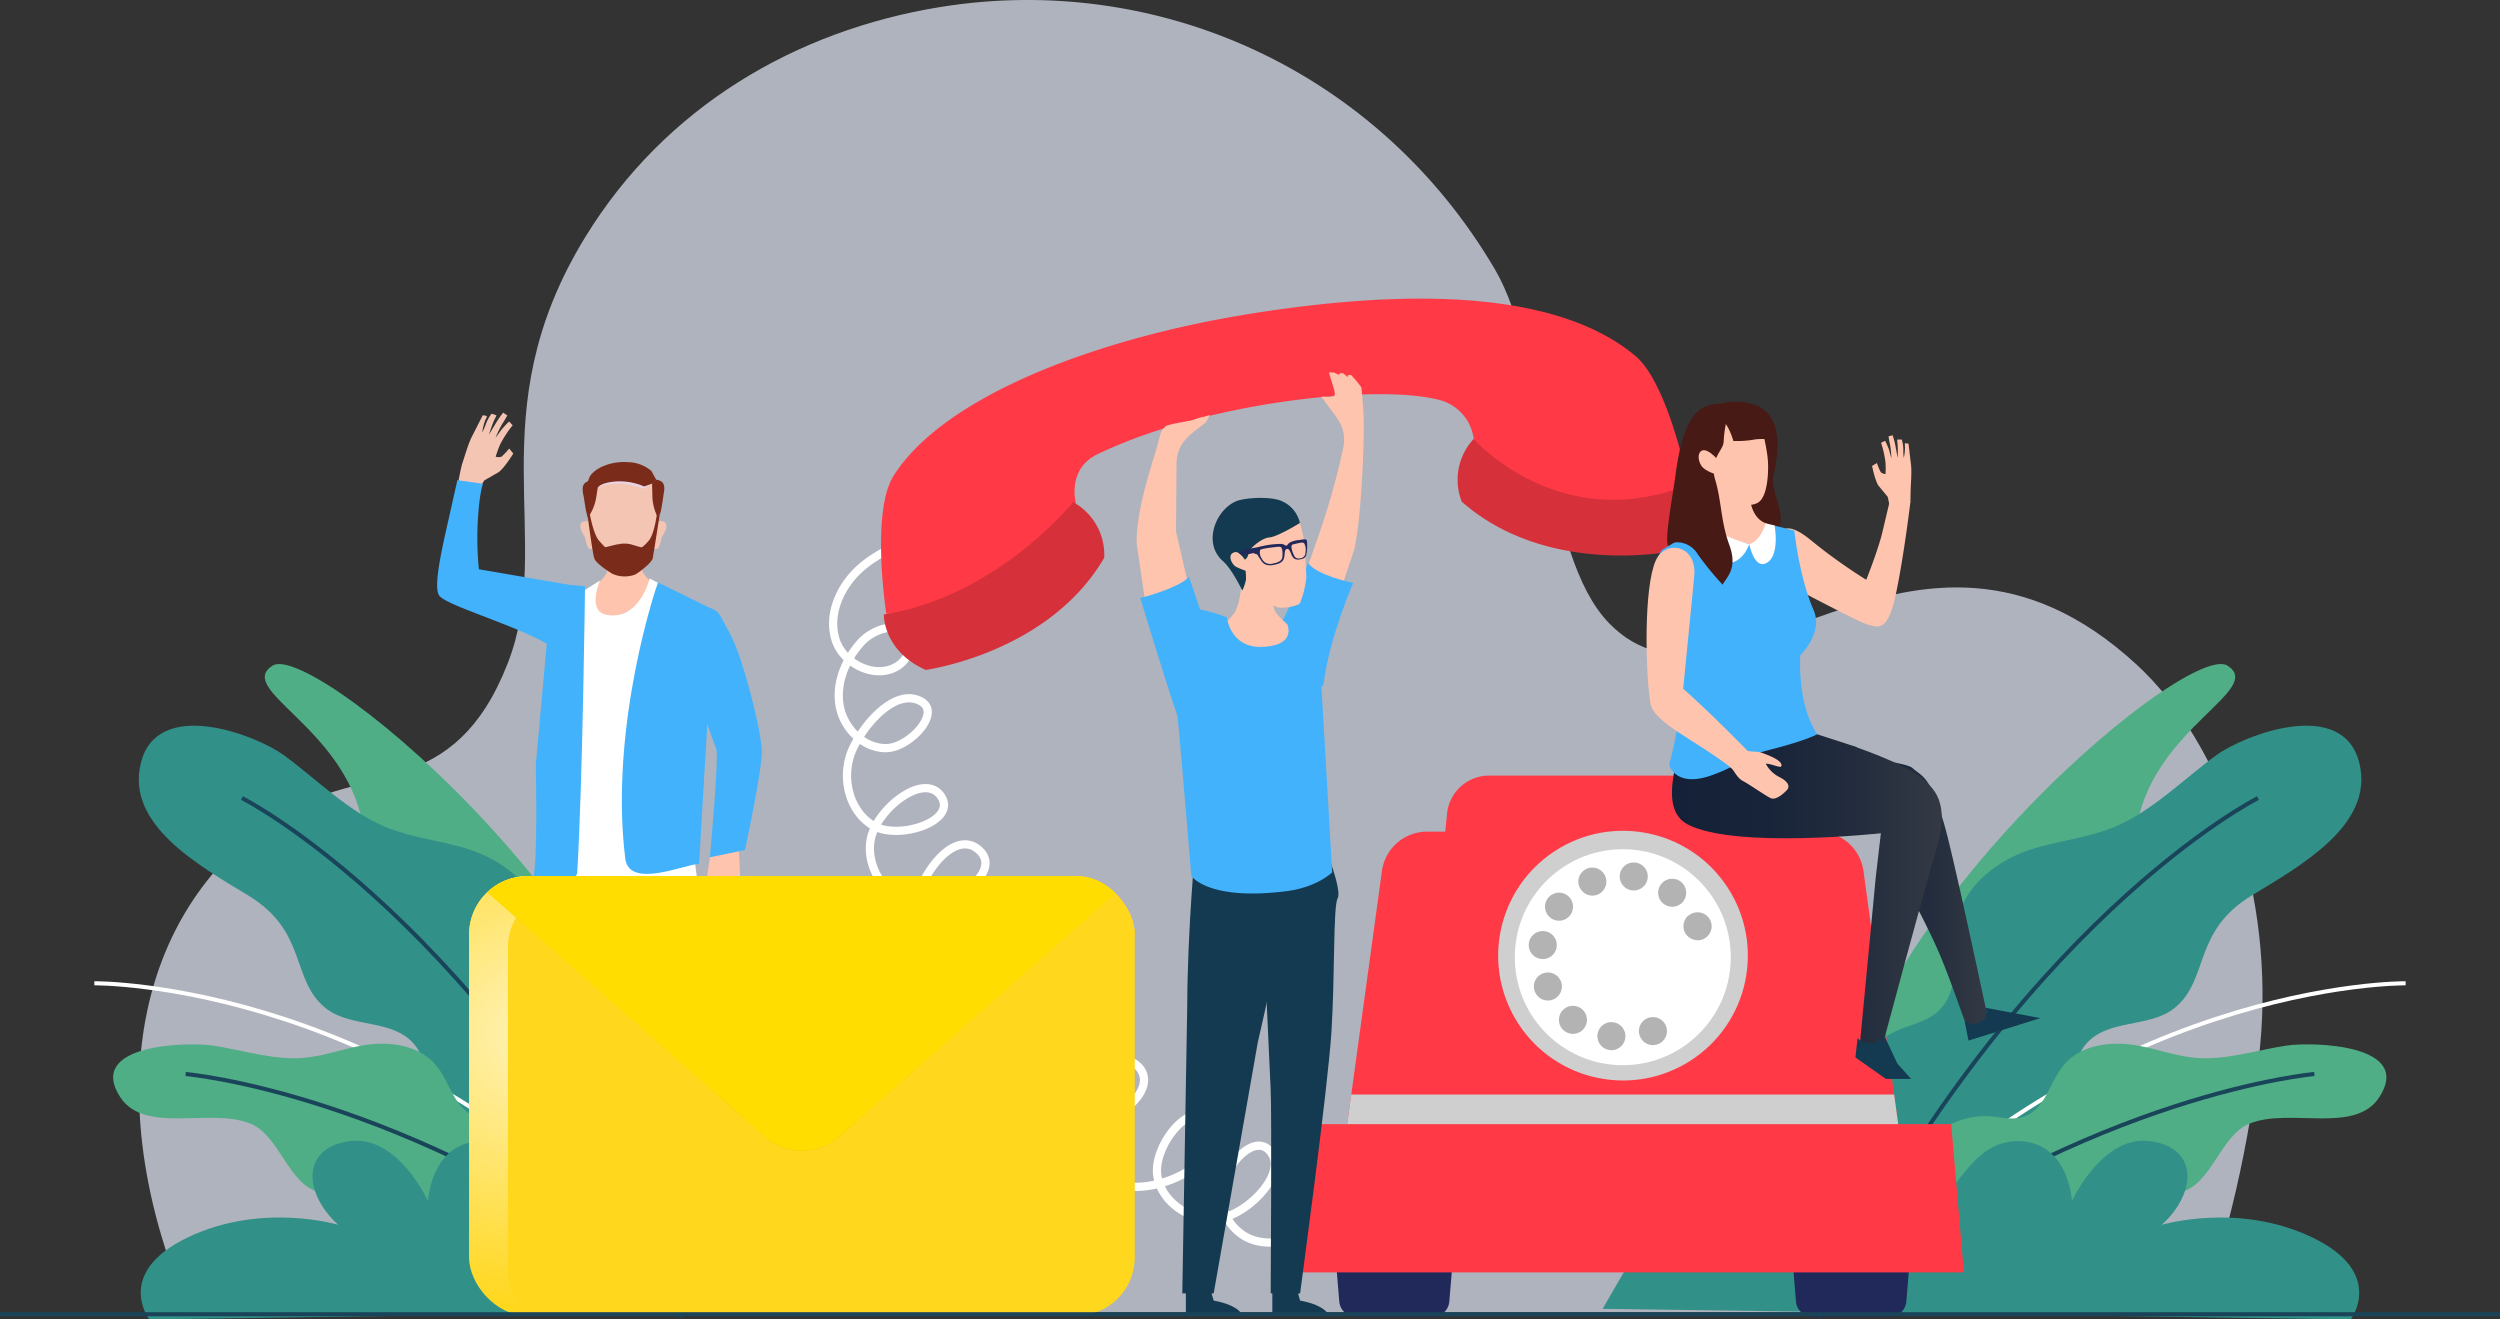
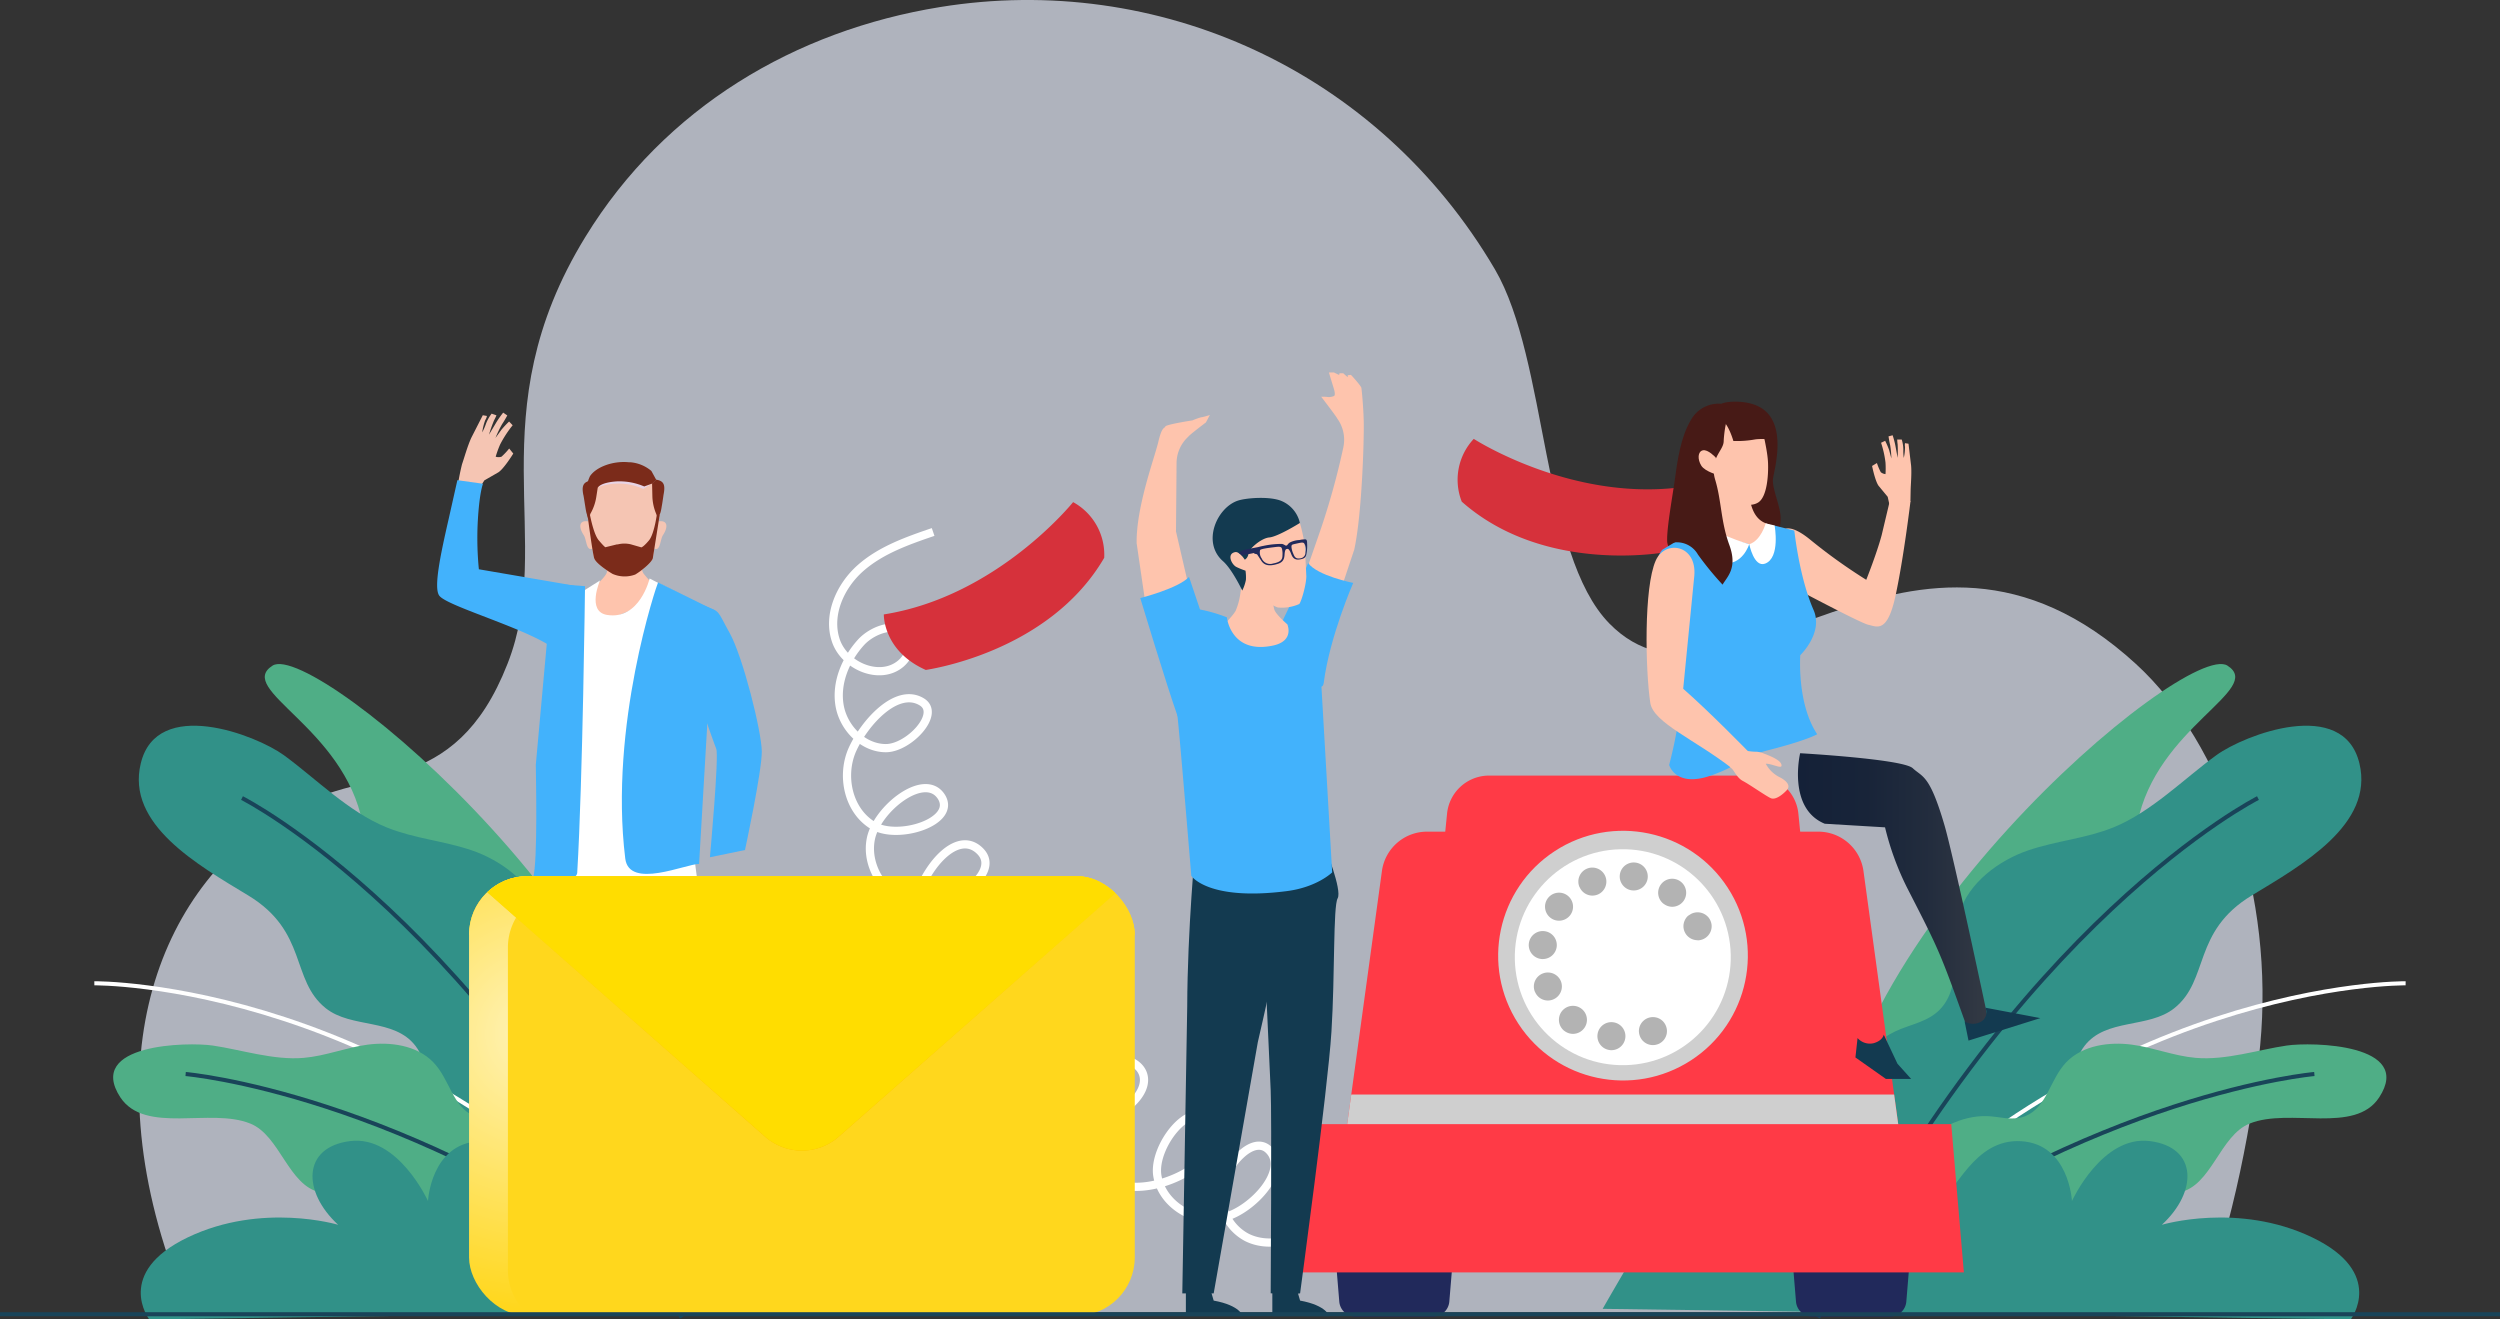
<svg xmlns="http://www.w3.org/2000/svg" xmlns:xlink="http://www.w3.org/1999/xlink" viewBox="0 0 609.51 321.64">
  <rect x="0" y="0" width="609.51" height="321.64" fill="#333333" stroke="none" />
  <style>.B{isolation:isolate}.R,.W,.G{mix-blend-mode:multiply}.X,.Z{mix-blend-mode:overlay}.d{fill:#fec4ad}.e{fill:none}.f{fill:#42b2fc}.g{stroke-miterlimit:10}.h{fill:#133a50}.i{stroke:#194459}.j{fill:#4fae86}.k{fill:#319188}.l{fill:#ff3a46}.m{fill:#471a16}</style>
  <defs>
    <clipPath id="A">
      <rect x="114.36" y="213.62" width="162.3" height="107.16" rx="14.22" class="e" />
    </clipPath>
    <radialGradient id="B" cx="131.49" cy="252.06" r="67.18" gradientUnits="userSpaceOnUse">
      <stop offset="0" stop-color="#fff" />
      <stop offset="1" stop-color="#fff" stop-opacity="0" />
    </radialGradient>
    <linearGradient id="C" x1="195.51" y1="213.62" x2="195.51" y2="280.52" gradientUnits="userSpaceOnUse">
      <stop offset="0" stop-color="#ffd71d" />
      <stop offset="1" stop-color="#feb200" />
    </linearGradient>
    <linearGradient id="D" x1="484.79" y1="217.37" x2="438.29" y2="217.37" gradientUnits="userSpaceOnUse">
      <stop offset="0" stop-color="#343a44" />
      <stop offset=".3" stop-color="#232d3e" />
      <stop offset=".64" stop-color="#182439" />
      <stop offset="1" stop-color="#142138" />
    </linearGradient>
    <linearGradient id="E" x1="473.42" y1="211.03" x2="407.63" y2="211.03" xlink:href="#D" />
    <path id="F" d="M186.54 277.14l-72.18-63.52h162.3l-72.18 63.52a13.58 13.58 0 0 1-17.94 0z" />
  </defs>
  <g class="B">
    <path d="M68.11 198.89c-30.77 19.35-46.88 62.95-22 121.06h490.08c8.32-21.05 13.29-48.71 14.86-65.17 3.41-35.91-8.8-73.22-30.32-92.92C466.27 112 421 181.26 392.36 152c-16.53-16.9-15-64.31-27.89-86.33C335.93 17.08 282.19-6.88 229.2 1.72c-35.25 5.72-67.06 24.38-86.46 56-26.57 43.24-7.22 74.21-19 104.1-13.03 33.26-35.07 24.18-55.63 37.07z" fill="#afb3bd" />
    <path d="M111.7 122.67c-.07.28 4.47-2.55 4.47-2.55l1.92-3 3.23-1.86c1.35-.65 3.82-4.68 3.82-4.68l-1-1.23a16.35 16.35 0 0 1-1.88 2 2.42 2.42 0 0 1-1.41 0 24.93 24.93 0 0 1 1.09-3 27.69 27.69 0 0 1 3.05-4.67l-.87-.91a23.6 23.6 0 0 0-1.87 2l-1.45 2a27.75 27.75 0 0 1 1.6-3.34c.62-.91 1.28-2.14 1.28-2.14l-1-.69a22.69 22.69 0 0 0-1.76 2.52l-1.71 2.86a34.92 34.92 0 0 1 1.26-3.53 11.49 11.49 0 0 0 .57-1.19l-1.18-.41a9.65 9.65 0 0 0-1.39 2.5 14.42 14.42 0 0 1-.9 2.06 13.63 13.63 0 0 1 .74-3 2.62 2.62 0 0 0 .4-1l-1-.18-2.8 5.49c-.96 2.1-1.73 4.94-2.27 6.47a59.21 59.21 0 0 0-1.26 6.77z" fill="#f5c5b3" />
    <path d="M140.05 142.79l-23.3-4a77.59 77.59 0 0 1-.25-11.94c.41-7 1.26-8.91 1.26-8.91l-6.25-.87-2.12 9.44c-2 8.75-3.75 16.95-2.25 18.77 2.17 2.65 21.56 8 28.19 13 3.99 3.01 3.76-6.58 4.72-15.49z" class="f" />
-     <path d="M173.08 209.03l-1.18 8.06 2.43 5.52 1.78-2.41.41-4.5 2.63.4 1.29-1.62-.11-3.38-.43-9.18-6.82 7.11z" class="d" />
    <path d="M171.44 147.61c-1.79-.66-7.65-.23-7.65-.23s-.55 6.26 1.83 11.09 8.27 22.42 9 24.08-1.54 26.45-1.54 26.45l8.55-1.76s4.13-19.15 4.1-24-4.59-23.09-7.83-28.9-2.1-5.12-6.46-6.73z" class="f" />
    <path d="M157.34,129.7s-1.88,8.26-.4,10.18c.86,1.12,4.52,5.13,4.52,5.13s-12.12,6.4-15.69,6.4-2.31-7.14-2.31-7.14,3.88-3.08,4.46-4.63a34.65,34.65,0,0,0,.9-6Z" class="d" />
    <g fill="#f5c5b3">
      <path d="M158.76 130s-.13-3 2.38-2.93c1.61 0 1.74 1.52.48 3.42-.52.8-.58 2.61-1.23 3.2s-1.46-.39-1.71-.89a6 6 0 0 1 .08-2.8zm-13.57 0s.14-3-2.38-2.93c-1.61 0-1.73 1.52-.48 3.42.53.8.58 2.61 1.24 3.2s1.46-.39 1.7-.89a6 6 0 0 0-.08-2.8z" />
      <path d="M161.32 122.65a29.15 29.15 0 0 1-.51 3.06l-.19 1.21-1.47 9.25c-.47 1.21-3.05 3.18-4.27 3.9a7.36 7.36 0 0 1-5.53-.15c-1.22-.72-4-2.54-4.46-3.75-.29-.75-1-5.8-1.5-9.47l-.18-1.1a29.21 29.21 0 0 1-.49-2.95c-.19-3.05 3.24-7.49 9.3-7.49 7.16 0 9.49 4.44 9.3 7.49z" />
    </g>
    <path class="G" d="M145.75 118.81a14.47 14.47 0 0 1 11.09.4l2.14-1.36a17.52 17.52 0 0 0-7.59-1.6c-4.48.04-5.64 2.56-5.64 2.56z" fill="#e8d4e5" />
    <g fill="#7b2b1a">
      <path d="M160.81 125.71l-.19 1.21-1.47 9.25c-.47 1.21-3.05 3.18-4.27 3.9a7.36 7.36 0 0 1-5.53-.15c-1.22-.72-4-2.54-4.46-3.75-.29-.75-1-5.8-1.5-9.47l-.18-1.1.5-.73s.89 5.23 2.26 6.85 1.62 1.7 1.62 1.7l2.8-.69h.22a6.54 6.54 0 0 1 3.26 0l.17.05.21.06 2.11.61s.5-.07 1.86-1.7 2-6.85 2-6.85z" />
      <path d="M161.76 120.7c0 .1-.52 3.66-.72 4.23l-.54 1.48-.37-.79a11.83 11.83 0 0 1-1.08-4.71l-.07-3.06 1-.9c2.02.3 2.24 1.46 1.78 3.75zm-15.89-2.7h0l-.49 3.15a11.78 11.78 0 0 1-1.46 4.14v.07l-.55 1-.4-1.35c-.16-.58-.58-3.56-.68-4 0-.14-.06-.26-.08-.39-.43-2.23 0-3.17 2-3.47z" />
      <path d="M160 117l-1 .9-1.94.7a15.24 15.24 0 0 0-6.82-1.23c-3.88.3-4.41 1.42-4.47 1.49h0l-.4-.09-1.91-.41-.39-.09a12.72 12.72 0 0 1 .76-2.16c1.53-2.3 5.68-3.79 9.46-3.41h.38a9.1 9.1 0 0 1 5.14 2.12z" />
    </g>
    <g class="h">
      <path d="M169.45 312.84v7.56h-14.53s.54-2.73 7.43-4l1-3.56zm-22.1 0v7.56h-14.54s.55-2.73 7.44-4l1-3.56z" />
      <path d="M167 200.29s2 24.35 2.1 44.21l1.25 70.07h-8l-11.27-61c-3-12.78-10.82-53.05-10.82-53.05z" />
      <path d="M149.57 226.44l-1.81 36.22c-.3 5.96 0 51.88 0 51.88s-7.51.21-7.51 0-7.09-48.9-8-63.58-.38-32.09-1.6-34.12 3.29-16.45 3.29-16.45l10.64 2.83z" />
    </g>
    <path d="M146.29,141.52s-3.33,7.56,1.69,8.4c8,1.32,10.4-8.88,10.4-8.88l8.79,4.53S167,200.29,170.46,217c2,9.7-31.37,5.08-36.27-3.53-4.24-7.45,8-69.37,8-69.37Z" fill="#fff" />
    <path d="M160.44 142c-.24.33-12 34.84-8 67.32.94 7.57 14.75 1.31 18 1.31l1.95-33.25c.38-9.01-3.91-12-3.53-16.39s5.18-12.28 5.18-12.28zm-19.71 70.75c1.35-22.58 1.9-69.84 1.9-69.84l-8-.59-4 44.14c0 1.8.54 23.56-.67 27.64 2.68.4 10.61 1.37 10.77-1.35z" class="f" />
    <path d="M227.5 129.7c-6.26 2.14-12.68 4.39-17.65 8.75s-8.17 11.43-6.07 17.7 10.8 9.92 15.84 5.64c1.81-1.53 2.93-4.17 2-6.34-1.92-4.28-8.62-2.28-11.76 1.22-3.72 4.14-6.09 9.81-5.17 15.3s5.72 10.43 11.29 10.43 13.51-8.41 8.74-11.29c-6.05-3.66-13.84 5-16.82 11.47s-1.11 15.1 5 18.71 20.37-1 16.63-7c-4-6.35-15.64 2.8-17.19 10.12s4.17 15.33 11.6 16.23 20.28-7.55 15.14-13c-7.42-7.84-19.8 12.14-16.23 22.34s18.34 14.25 26.62 7.32c1.55-1.3 2.95-3.16 2.66-5.17-.47-3.33-5-4.27-8.24-3.2-8.34 2.78-12.11 14.46-7 21.6s17.41 7.27 22.69.24a6 6 0 0 0 1.46-4.76c-.52-2.34-3.29-3.66-5.64-3.22a9.21 9.21 0 0 0-5.59 4.2c-4.76 7.05-3.16 17.64 3.48 23s17.32 4.59 23.17-1.58c1.53-1.61 2.79-3.77 2.38-5.95-.46-2.52-3.15-4.21-5.72-4.14a10 10 0 0 0-6.69 3.37c-7.46 7.76-4.27 22.77 5.71 26.81s29.77-7.09 22.76-15.27c-4.68-5.46-13.91 6.35-12.73 13.45s9.34 11.92 16.3 10.1 16.07-11.78 10.7-16.58c-3.8-3.38-10 3.77-11.13 8.72a11.67 11.67 0 0 0 6 12.79c4.91 2.42 10.93 1 15.66-1.8s8.65-6.72 13.2-9.77a41.34 41.34 0 0 1 31.55-5.91" stroke="#fff" stroke-width="2" class="e g" />
    <path d="M543.06 162.28c-10.13-6.46-100.42 69.65-97.11 129.79 0 0 17.58-23.74 32.9-35.31s16.81-23.68 16.78-35.67 22.89-7 25.47-20.34c4.56-23.54 31.08-32.65 21.96-38.47z" class="j" />
    <path d="M549 218.31c-14.58 8.83-10.29 20.61-18.89 27.49-6.26 5-16.69 2.39-21.9 9.2-5.86 7.68.81 18.24 1.3 27.5.68 12.78-10.72 22.36-22.3 26.25-13.46 4.51-30.87 3.1-38.23-10.28-8.69-15.79-2.19-39.59 13.06-47 3.71-1.8 8.41-2.29 11.44-5.93 5.1-6.16 1.83-15 4.19-22.84 2.31-7.63 9.85-13 16.8-15.37s14-2.86 20.82-5.62c9.25-3.76 17.35-12 25.05-17.58 6.87-5 31-14.28 34.9 2 3.57 14.87-13.99 24.76-26.24 32.18z" class="k" />
    <g class="e g">
      <path d="M550.5,194.57s-59.63,30-107.2,126.65" class="i" />
      <path d="M586.5,239.73s-76.66-.85-140.36,72.22" stroke="#fff" />
    </g>
    <path d="M548.49 273.92c-7.31 2.92-9.29 15.24-17.16 16.8-5.72 1.14-11.83-3.93-17.42-1.3-6.31 3-5.2 11.85-7.77 17.89-3.56 8.34-14.14 10.71-23.05 9.39-10.34-1.52-21.46-8.1-22.15-19-.81-12.87 11-25.86 23.43-25.59 3 .06 6.3 1.29 9.45 0 5.32-2.25 5.92-8.94 9.95-13.14s10.62-5 16-4.28 10.21 2.76 15.58 3.22c7.32.64 15.29-2 22.14-3 6.12-.91 31.12-.43 22.55 12.66-5.95 9.04-21.82 2.43-31.55 6.35z" class="j" />
    <path d="M564.25,261.85S511,266.38,449.07,312.26" class="e g i" />
    <path d="M390.73,319.1s12.12-21.21,14.09-23.4c12.47-13.8,29-13.95,45.84-10.47,4.87,1,17.76,7.79,22.44,6.85,3.65-.73,8-14.58,19.68-13.85s12.37,14.58,12.37,14.58,7.32-16.09,19-14.61,11.67,12.35,2.92,20.41c0,0,18.59-5.58,36.63,3.06s9.43,20,9.43,20Z" class="k" />
    <path d="M66.45 162.28c10.13-6.46 100.42 69.65 97.11 129.79 0 0-17.58-23.74-32.9-35.31s-16.82-23.68-16.79-35.67-22.88-7-25.46-20.34c-4.57-23.54-31.08-32.65-21.96-38.47z" class="j" />
    <path d="M60.51,218.31c14.59,8.83,10.3,20.61,18.9,27.49,6.25,5,16.69,2.39,21.89,9.2,5.87,7.68-.8,18.24-1.29,27.5-.68,12.78,10.72,22.36,22.3,26.25,13.45,4.51,30.86,3.1,38.23-10.28,8.69-15.79,2.18-39.59-13.07-47-3.7-1.8-8.4-2.29-11.43-5.93-5.11-6.16-1.83-15-4.19-22.84-2.31-7.63-9.85-13-16.8-15.37s-14-2.86-20.82-5.62c-9.25-3.76-17.35-12-25-17.58-6.87-5-31-14.28-34.91,2C30.7,201,48.26,210.89,60.51,218.31Z" class="k" />
    <g class="e g">
      <path d="M59,194.57s59.62,30,107.19,126.65" class="i" />
      <path d="M23,239.73s76.67-.85,140.37,72.22" stroke="#fff" />
    </g>
    <path d="M61 273.92c7.31 2.92 9.29 15.24 17.16 16.8 5.72 1.14 11.83-3.93 17.42-1.3 6.3 3 5.19 11.85 7.77 17.89 3.56 8.34 14.13 10.71 23 9.39 10.35-1.52 21.46-8.1 22.16-19 .81-12.87-11-25.86-23.43-25.59-3 .06-6.3 1.29-9.45 0-5.33-2.25-5.93-8.94-10-13.14s-10.62-5-16-4.28-10.21 2.76-15.58 3.22c-7.32.64-15.29-2-22.15-3-6.12-.91-31.11-.43-22.54 12.66 6.06 9.04 21.92 2.43 31.64 6.35z" class="j" />
    <path d="M45.26,261.85s53.25,4.53,115.17,50.41" class="e g i" />
    <path d="M218.78,319.1s-12.12-21.21-14.1-23.4c-12.46-13.8-29-13.95-45.83-10.47-4.87,1-17.77,7.79-22.44,6.85-3.65-.73-8-14.58-19.69-13.85s-12.37,14.58-12.37,14.58-7.31-16.09-19-14.61-11.66,12.35-2.91,20.41c0,0-18.59-5.58-36.64,3.06s-9.42,20-9.42,20Z" class="k" />
    <path d="M349.38 321h-18.86a4 4 0 0 1-4-3.67l-1.23-14.89h29.3l-1.24 14.89a4 4 0 0 1-3.97 3.67zm111.35 0h-18.86a4 4 0 0 1-4-3.67l-1.23-14.89H466l-1.23 14.89a4 4 0 0 1-4.04 3.67z" fill="#21295b" />
    <g class="l">
      <path d="M464,282.86H327.25l9.67-70.5a11.1,11.1,0,0,1,11-9.6h95.4a11.12,11.12,0,0,1,11,9.6Z" />
      <path d="M445.54 269.18H345.7l7.1-70.82a10.29 10.29 0 0 1 10.2-9.27h65.2a10.3 10.3 0 0 1 10.25 9.27z" />
    </g>
    <path class="R" d="M329.44 266.85l-2.19 16.01H464l-2.2-16.01H329.44z" fill="#cfcfcf" />
    <path d="M478.8 310.21H312.45l3.08-36.14h160.19l3.08 36.14z" class="l" />
    <circle class="R" cx="395.62" cy="233.16" r="30.43" transform="matrix(.838 -.546 .546 .838 -63.14 253.61)" fill="#cfcfcf" />
    <circle cx="395.62" cy="233.16" r="26.32" transform="matrix(1 -.023 .023 1 -5.34 9.31)" fill="#fff" />
    <path d="M403 254.8a3.4 3.4 0 0 1-2.42-1 2.34 2.34 0 0 1-.42-.52 2.82 2.82 0 0 1-.32-.59 4.61 4.61 0 0 1-.2-.63 3.92 3.92 0 0 1-.07-.68 3.42 3.42 0 0 1 4.09-3.34 2.94 2.94 0 0 1 .64.19 4.68 4.68 0 0 1 .59.31 4.4 4.4 0 0 1 .52.43 3.48 3.48 0 0 1 1 2.41 5.2 5.2 0 0 1-.06.68 4.61 4.61 0 0 1-.2.63 4.14 4.14 0 0 1-.31.59 3.13 3.13 0 0 1-.43.52 3 3 0 0 1-.52.42 2.59 2.59 0 0 1-.59.32 3.61 3.61 0 0 1-.64.19 3 3 0 0 1-.66.07zm-10.61 1.2h0a3.41 3.41 0 0 1-2.9-3.86h0a3.4 3.4 0 0 1 3.86-2.9h0a3.41 3.41 0 0 1 2.9 3.86h0a3.42 3.42 0 0 1-3.38 2.94h0a2.59 2.59 0 0 1-.48-.04zm-11-4.66h0a3.43 3.43 0 0 1-.59-4.81h0a3.42 3.42 0 0 1 4.79-.58h0a3.41 3.41 0 0 1 .59 4.79h0a3.39 3.39 0 0 1-2.7 1.32h0a3.42 3.42 0 0 1-2.07-.72zm-7.18-9.55a3.4 3.4 0 0 1 1.89-4.44h0a3.42 3.42 0 0 1 4.45 1.88h0a3.43 3.43 0 0 1-1.9 4.45h0a3.39 3.39 0 0 1-1.28.25h0a3.4 3.4 0 0 1-3.14-2.14zm1.45-8a3.41 3.41 0 0 1-2.91-3.86h0a3.41 3.41 0 0 1 3.86-2.9h0a3.41 3.41 0 0 1 2.91 3.86h0a3.42 3.42 0 0 1-3.38 2.93h0a3.75 3.75 0 0 1-.46-.02zm2.34-10.04a3.42 3.42 0 0 1-.6-4.79h0a3.41 3.41 0 0 1 4.8-.6h0a3.42 3.42 0 0 1 .59 4.8h0a3.41 3.41 0 0 1-2.69 1.31h0a3.38 3.38 0 0 1-2.1-.72zm27.58-3.4a3.41 3.41 0 0 1-.59-4.79h0a3.41 3.41 0 0 1 4.79-.6h0a3.43 3.43 0 0 1 .6 4.8h0a3.44 3.44 0 0 1-2.7 1.32h0a3.46 3.46 0 0 1-2.07-.73zm-20.52-4.13a3.41 3.41 0 0 1 1.88-4.45h0a3.42 3.42 0 0 1 4.45 1.89h0a3.42 3.42 0 0 1-1.89 4.45h0a3.54 3.54 0 0 1-1.28.24h0a3.39 3.39 0 0 1-3.13-2.13zm12.77.85a3.42 3.42 0 0 1-2.9-3.86h0a3.41 3.41 0 0 1 3.86-2.9h0a3.41 3.41 0 0 1 2.91 3.86h0a3.43 3.43 0 0 1-3.38 2.93h0zm16.02 12.16a3.6 3.6 0 0 1-.66-.07 3.5 3.5 0 0 1-.65-.2 3.23 3.23 0 0 1-.58-.31 3.69 3.69 0 0 1-.53-.43 3.44 3.44 0 0 1-1-2.41 3.05 3.05 0 0 1 .07-.67 3 3 0 0 1 .2-.64 3.32 3.32 0 0 1 .31-.59 3.54 3.54 0 0 1 .42-.52 3.06 3.06 0 0 1 .57-.39 3 3 0 0 1 .58-.32 3.48 3.48 0 0 1 .65-.19 3.44 3.44 0 0 1 3.07.93 2.64 2.64 0 0 1 .43.52 2.77 2.77 0 0 1 .31.59 3 3 0 0 1 .2.64 3.05 3.05 0 0 1 .07.67 3.45 3.45 0 0 1-3.42 3.42z" fill="#b3b3b3" />
    <path d="M356.38 122.3a14.58 14.58 0 0 1 2.93-15.3s24.75 16 52.41 11.51c0 0 3 8.34-5.47 16.07 0 .04-29.61 5.65-49.87-12.28z" fill="#d6313b" />
-     <path d="M398.75 86.81c-17.81-15-51.55-17.13-94.25-10.26-36.72 5.91-74.11 19.78-86.59 39.37-5.69 8.92-1.83 33.7-1.83 33.7 33.83 2.12 46.22-27 46.22-27s-2.27-8.25 5.31-11.9c26.52-12.72 67.63-17.08 82.92-13.31a11.32 11.32 0 0 1 8.78 9.63s20.89 23.72 52.34 11.1c0 0-4.82-24.51-12.9-31.33z" class="l" />
    <path d="M269.21 136a14.61 14.61 0 0 0-7.58-13.58s-18.46 23-46.15 27.38c0 0-.26 8.88 10.24 13.54 0-.05 29.88-4.01 43.49-27.34z" fill="#d6313b" />
    <g clip-path="url(#A)">
      <g fill="#ffd71d">
        <rect x="114.36" y="213.62" width="162.3" height="107.16" rx="14.22" />
        <path class="W" d="M276.66,227.84a14.22,14.22,0,0,0-14.22-14.22H128.58a14.22,14.22,0,0,0-14.22,14.22L188,287.51a11.87,11.87,0,0,0,14.93,0Z" />
      </g>
      <path class="X" d="M123.83 309.73V231a14.23 14.23 0 0 1 14.22-14.23h133.23a14.15 14.15 0 0 0-8.84-3.16H128.58a14.22 14.22 0 0 0-14.22 14.22v78.72a14.22 14.22 0 0 0 14.22 14.23h.63a14.16 14.16 0 0 1-5.38-11.05z" opacity=".7" fill="url(#B)" />
      <use xlink:href="#F" fill="url(#C)" />
      <use xlink:href="#F" class="Z" opacity=".7" fill="#fd0" />
    </g>
    <path d="M325.23 148.8l4.94-14.8c1.91-8.66 2.43-27.44 2.31-31.44s-.49-7.5-.57-8-2.55-3.21-2.56-3.17a5.16 5.16 0 0 1-.77.08v.5l-1.1-.97h-.9l-.09.42-1.27-.61h-1.23l1.24 4.07c.45 1.54 0 1.67 0 1.67a3.31 3.31 0 0 1-1.37.26 9.65 9.65 0 0 0-1.74-.08s3.72 4.85 3.9 5.3a8.82 8.82 0 0 1 1.5 7 180 180 0 0 1-5.32 19.41c.12-.27-5 14.39-5 14.39z" class="d" />
    <path d="M322.74 166.44c1.43-11.22 7.18-24.32 7.18-24.32s-8.78-1.74-11-4.86c0 0-3 7.39-4.77 11.06-1.92 4.06-4.62 8.49-1.23 10.9s9.33 11.13 9.82 7.22z" class="f" />
    <g class="h">
      <path d="M289.12 313.69v7.21H303s-.52-2.61-7.1-3.81l-1-3.4zm21.08 0v7.21h13.86s-.52-2.61-7.09-3.81l-1-3.4z" />
      <path d="M291.45 206.33s-1.94 20.15-2 39.1l-1.2 69.91h7.65l10.76-61.25c2.87-12.18 10.34-47.54 10.34-47.54z" />
    </g>
    <path d="M303.21 139.48l-.9 5.82a15.88 15.88 0 0 1-1.05 3.6c-.66 1.33-4.73 5.37-4.73 5.37s12.69 6.7 16.41 6.7 2.43-7.48 2.43-7.48-4.07-3.21-4.68-4.84a36.88 36.88 0 0 1-.94-6.32z" class="d" />
    <path d="M308.08 228.2l1.72 37.62c.28 5.68 0 49.5 0 49.5s7.17.19 7.17 0 6.76-49.73 7.64-63.74S325 221 326.13 219 323 206.42 323 206.42l-10.14-.37z" class="h" />
    <path d="M299.11 150.5s-10.7-4.29-12.48-.77c-1.33 2.67-.18 19.81.41 24.59.52 4.17 3.4 39.21 3.4 39.21s4 6.2 23.27 3.73c7.43-.95 11.08-4.57 11.08-4.57l-2.66-46a90.32 90.32 0 0 0-2.55-10.74l-5.74-3.77s1.83 4-3.34 5.18c-10.43 2.31-11.39-6.86-11.39-6.86z" class="f" />
    <path d="M313.35 124.9c1.21.49 3.33 1.59 3.57 2.6a39.64 39.64 0 0 1 1.21 5.73l.36 7.25c-.01 2.1-1.26 6.34-1.74 6.79a10.44 10.44 0 0 1-5.2.84c-1.19-.34-8.18-4-8.62-8.39 0 0-1.24.65-3.51-3-.6-1 1.45-8.12 1.73-9.4.67-3.09 8.31-.65 10-1.14a3.74 3.74 0 0 0 2.2-1.28z" class="d" />
    <path d="M316.92 127.5s-5.36 3.35-7.45 3.53-5.15 3-5.1 3.93a1.92 1.92 0 0 1-.88 1.5s-1.3-2.07-2.36-1.85c-2.11.42-.87 3 .27 3.6a17.8 17.8 0 0 0 2.26.92 11.17 11.17 0 0 1 .1 2.24 10.27 10.27 0 0 1-.89 2.61s-2.47-5.2-4.69-7.15c-5.27-4.61-1.46-13.19 3.74-14.81 2.09-.65 7.85-1.08 10.65.18a7.64 7.64 0 0 1 4.35 5.3z" class="h" />
    <path d="M305.7 134.83c.08.21.63.25.73.3s.12.13 1.09 1.6c.71 1.09 1.9 1.44 4.13.7 1.7-.57 1.46-2 1.58-2.73s.27-.81.54-.86.42 0 .77.63.51 2.2 2.29 1.93c1.23-.18 1.55-.52 1.71-1.49a9.88 9.88 0 0 0 .14-2.35c0-.64-.06-1-.38-1.06a5.29 5.29 0 0 0-1.46.16 5.75 5.75 0 0 0-2.4.62c-.58.42-.51.67-.81.73s-.37-.21-1.05-.4a20.78 20.78 0 0 0-4.57.48c-1.06.19-2.51.59-2.48 1a2.77 2.77 0 0 0 .17.74zm9.16-1.57c.06-.52.1-.47 1.41-.77s1.44-.24 1.71 0a2.79 2.79 0 0 1 .32 2.12 1.44 1.44 0 0 1-1.26 1.51c-1.16.21-1.43-.37-1.75-1.17a4.85 4.85 0 0 1-.43-1.69zm-7.64.85c.18-.29 2-.53 3.29-.69s1.78-.22 2 .25a4.93 4.93 0 0 1 .16 1.71c0 .86-.2 1.62-2.28 2a2.24 2.24 0 0 1-2.78-1.24 2.47 2.47 0 0 1-.39-2.03zm-4.45 1.32l2.93-.6 1-1.44-3 .57a5.9 5.9 0 0 0-1.77.83 2.93 2.93 0 0 1 .84.64z" fill="#21295b" />
    <path d="M279.68 150l-2.56-17.55c-.14-8.87 4.36-20.79 5.27-24.68s1.53-3.27 1.71-3.78 6.63-1.5 6.63-1.5a17.34 17.34 0 0 1 2.13-.76c.41 0 2.11-.55 2.11-.55L294 103s-4 3-4.28 3.46a8.78 8.78 0 0 0-2.87 6.58l-.14 16.53c-.06-.29 3.8 16.44 3.8 16.44z" class="d" />
    <path d="M287 174.32c-2.72-7.73-9-28.51-9-28.51s9.27-2.33 11.89-5.16l4.42 13.13c1.44 4.27 3.61 9 0 11s-5.96 13.22-7.31 9.54z" class="f" />
    <path d="M466.33 187.29c2.41 2.24 4.11 1.49 7.73 13.86 2.31 7.9 10.73 47.77 10.73 47.77l-5 2.18c-6.81-19-6.8-19-14.75-34.5a68.55 68.55 0 0 1-5.46-14.89l-14.7-.88c-9.18-3.78-6-17.19-6-17.19s25.04 1.41 27.45 3.65z" fill="url(#D)" />
-     <path d="M410.67 175.44l13.26-8.44 12.82 10 16 5.16-.09.05c6.43 2.23 13.77 5.48 16 7.57 2.41 2.24 7.15 5.42 3.32 17.73-2.44 7.86-13.1 47.7-13.1 47.7l-5.4-1 3.84-40.35 1.25-10.71s-35.67 3.89-47.16-2.18c-8.04-4.29-.74-19.1-.74-25.53z" fill="url(#E)" />
    <path d="M459.26 252.24s-.16 1.45-2.48 2.1a4 4 0 0 1-3.9-1.26l-.52 4.73 7.42 5.23h6.16l-3.33-3.7zm24.74-6.57a2.55 2.55 0 0 1-.92 3.36 3.93 3.93 0 0 1-4.1 0l.95 4.67 17.52-5.48z" class="h" />
    <g class="d">
      <path d="M463.82 127.66a37.46 37.46 0 0 1-2.92-3.48l-.67-3.05-2.09-2.53c-.91-.95-1.72-5-1.72-5l1.18-.71a14.86 14.86 0 0 0 .94 2.23 2.15 2.15 0 0 0 1.15.47 22 22 0 0 0 0-2.84 24.61 24.61 0 0 0-1.08-4.8l1-.48a21.45 21.45 0 0 1 .95 2.2l.57 2.12a23.49 23.49 0 0 0-.3-3.24c-.23-.94-.4-2.16-.4-2.16l1-.27a20.64 20.64 0 0 1 .69 2.62l.53 2.89a29.47 29.47 0 0 0 0-3.3 10.36 10.36 0 0 1-.1-1.17h1.1a8.68 8.68 0 0 1 .39 2.49 11.46 11.46 0 0 0 .11 2 12.19 12.19 0 0 0 .3-2.7 2.39 2.39 0 0 1 0-.91l.85.14.64 5.4c.16 2.03-.1 4.61-.12 6l-.05 2.56z" />
      <path d="M441.36 131.59a132.47 132.47 0 0 0 13.64 9.77s2.55-6.38 3.76-10.9l1.87-7.88 5.16-.42s-1.64 13.8-3.67 23.16c-2 9.1-4.45 7.48-6.63 7s-22.71-11.48-22.71-11.48l2.2-11.72s1.49-1.54 6.38 2.47z" />
    </g>
    <g class="m">
      <path d="M419.66,98.45c1.1-.63,6.4-1.07,9.72,1,6.35,3.91,3.31,14.62,2.91,17.09s1.88,6.91,1.84,9.86-.74,4-2.94,6.87a5.44,5.44,0,0,0-.82,2.27,21,21,0,0,1-2.95-8.7c-.52-5.07-1.6-3.89-4.14-9.46s-2.64-14-2.64-14Z" />
      <path d="M425,102.08l-5.29-3.63a7.7,7.7,0,0,0-7.13,3.41c-2.62,4-3.53,9.82-4.12,14.19s-2.12,12.57-2,15.83,4.06,3.69,4.06,3.69l13.27-5.73a39.39,39.39,0,0,1-.12-14.42A72.16,72.16,0,0,0,425,102.08Z" />
    </g>
    <g class="d">
      <path d="M429.36 103.19c.28 1.65 1.56 6.5 1.69 9.61s-.25 8.24-2.31 9.65-5.93.29-8.76-.89-3.51-3.15-4.07-5-.36-6.67.29-10.15a6.19 6.19 0 0 1 5.41-5.35c2.56-.46 7.75 2.13 7.75 2.13z" />
      <path d="M417.79,114.76s.73,7.74-.9,11.38c-1.12,2.51-5.67,3.57-5.67,3.57a25.64,25.64,0,0,0,4.39,13.67c4.57,6.71,18.83,9.2,18.83,9.2a62.11,62.11,0,0,0,4.26-11.89,13.87,13.87,0,0,0-2.51-11.13s-3.86-1.26-5.71-2c-4.5-1.69-4-8.84-4-8.84Z" />
    </g>
    <path d="M426.46 132.69s-9.22-2.35-12-4.15l-9.14 5.46s-5.37 5.13 3.8 18.6c0 0 3.48 12.28-2.17 33.9 0 0 1.52 5.57 10.09 2.61 7.38-2.56 7.54-4.55 14-6.19 9.54-2.42 12-3.91 12-3.91-5-7.53-4.12-19.28-4.12-19.28s5.68-5.44 3.24-11c-3.51-8-4.69-19.37-4.69-19.37l-4.89-1.24a37.5 37.5 0 0 1-3.91 4.17 2.11 2.11 0 0 1-2.21.4z" class="f" />
    <path d="M430.48 127.6s-1.12 4.18-4 5.09c0 0 1.13 5.72 3.84 4.73 3.81-1.4 2.33-9.32 2.33-9.32zm-17.12.24s1.81 8.74 6.64 9.45 6.46-4.6 6.46-4.6-10.24-3-11.24-6.14z" fill="#fff" />
    <path d="M421.88 101c-.89.06-1.55 4.27-1.64 6.63s-3.61 4.2-2.06 9.37 1.35 10.17 3.43 15.84-.51 7.74-1.64 9.7a75.28 75.28 0 0 1-6-7.33 5.89 5.89 0 0 0-6.38-2.86s6.81-13.22 6.58-16.78-.86-9 2-12.26 5.71-2.31 5.71-2.31z" class="m" />
    <path d="M418.3,111.55s-1.9-2.07-3.15-1.76-1.32,2.19-.37,3.73,4.47,2.4,4.47,2.4Z" class="d" />
    <path d="M422.6 107.51a24.43 24.43 0 0 0 5.37-.39c3.43-.37 4.88.51 4.88.51l-1.3-5.71s-4-2.22-6.84-2.2c-3.61 0-6.77 1.4-5 2.57s2.89 5.22 2.89 5.22z" class="m" />
    <g class="d">
      <path d="M413.08 140.37l-2.71 27.55c6.51 5.7 15.73 15.17 15.73 15.17s-2.63 5.18-3.75 4.3c-9-7-19.23-11.17-20-16-1.2-8-1.62-28.2 1.34-34.76 2.31-5.11 10.04-3.85 9.39 3.74z" />
      <path d="M430.05 183.73c2.73 1 4.44 2 4.28 3-.11.7-2.44-.58-3.83-.53a7.77 7.77 0 0 0 3.31 3.25c1.8.88 2.81 2.12 1.85 3.16s-2.75 2.5-3.91 2-5.27-3.4-6.82-4.2-2.17-2.74-3-3.28 1.46-4.63 1.46-4.63l2.68.59a13.76 13.76 0 0 0 2.23.19 5.3 5.3 0 0 1 1.75.45z" />
    </g>
    <path d="M0 320.42h609.51" class="e g i" />
  </g>
</svg>